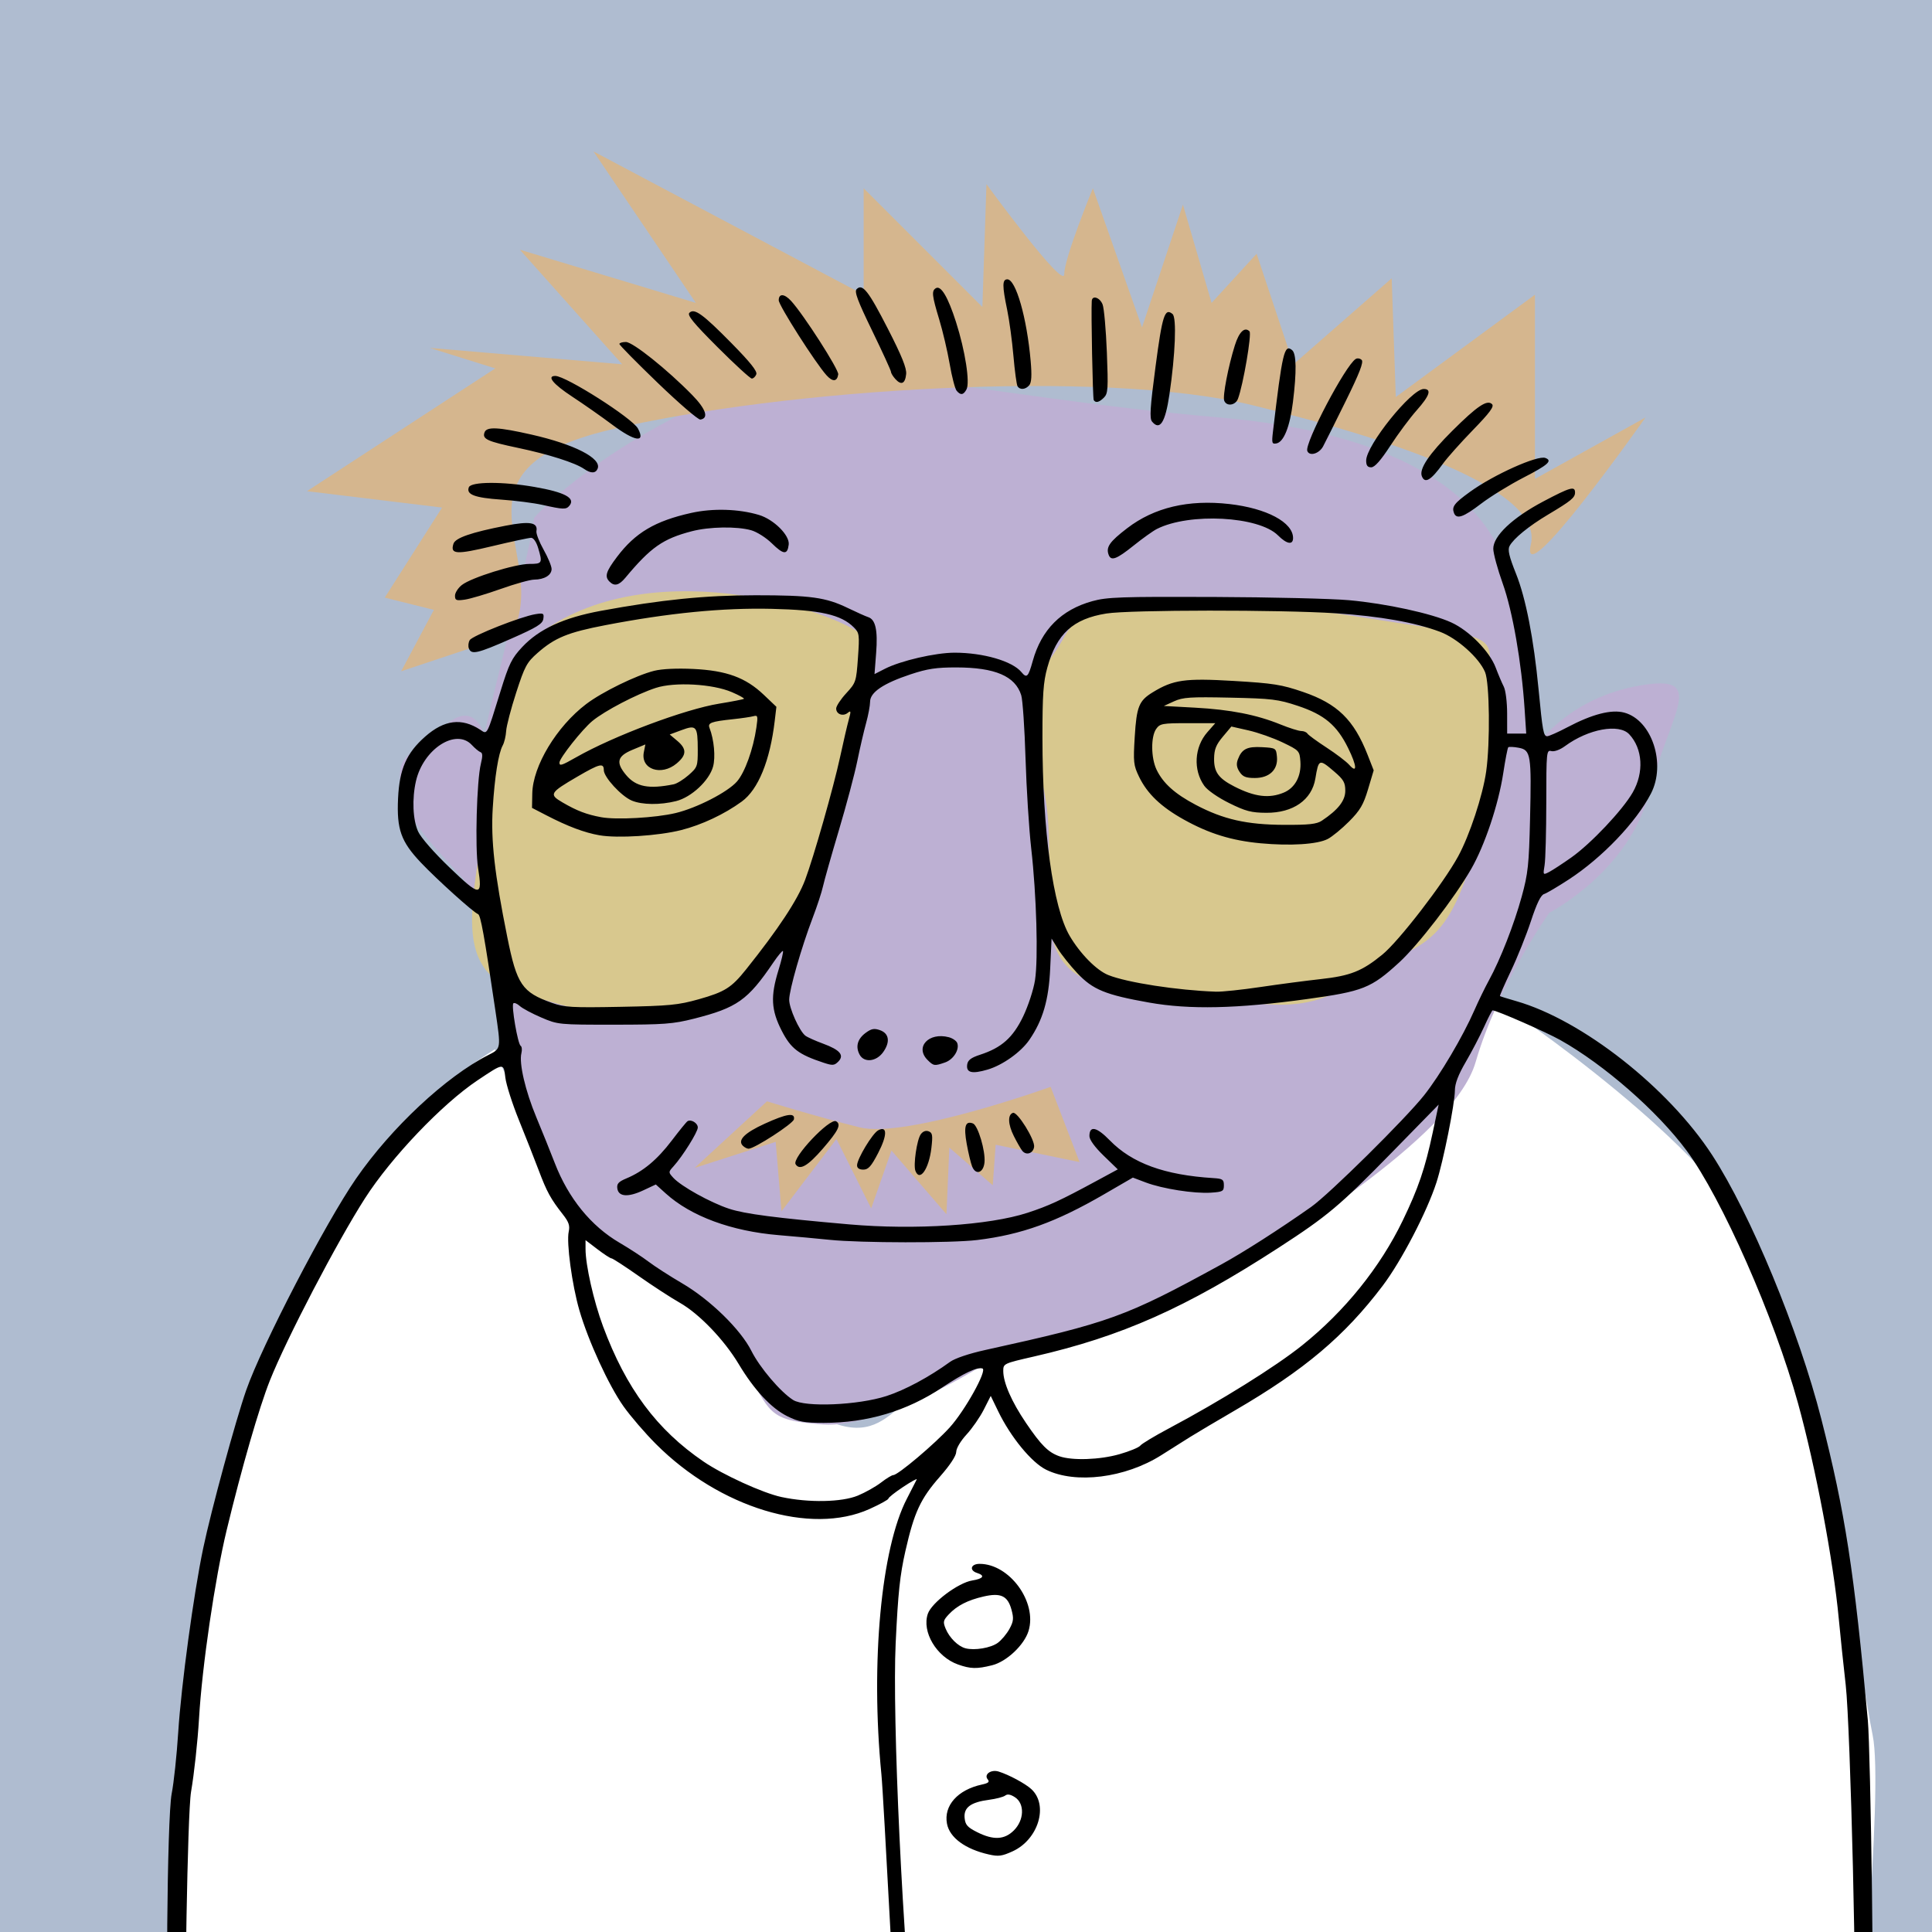
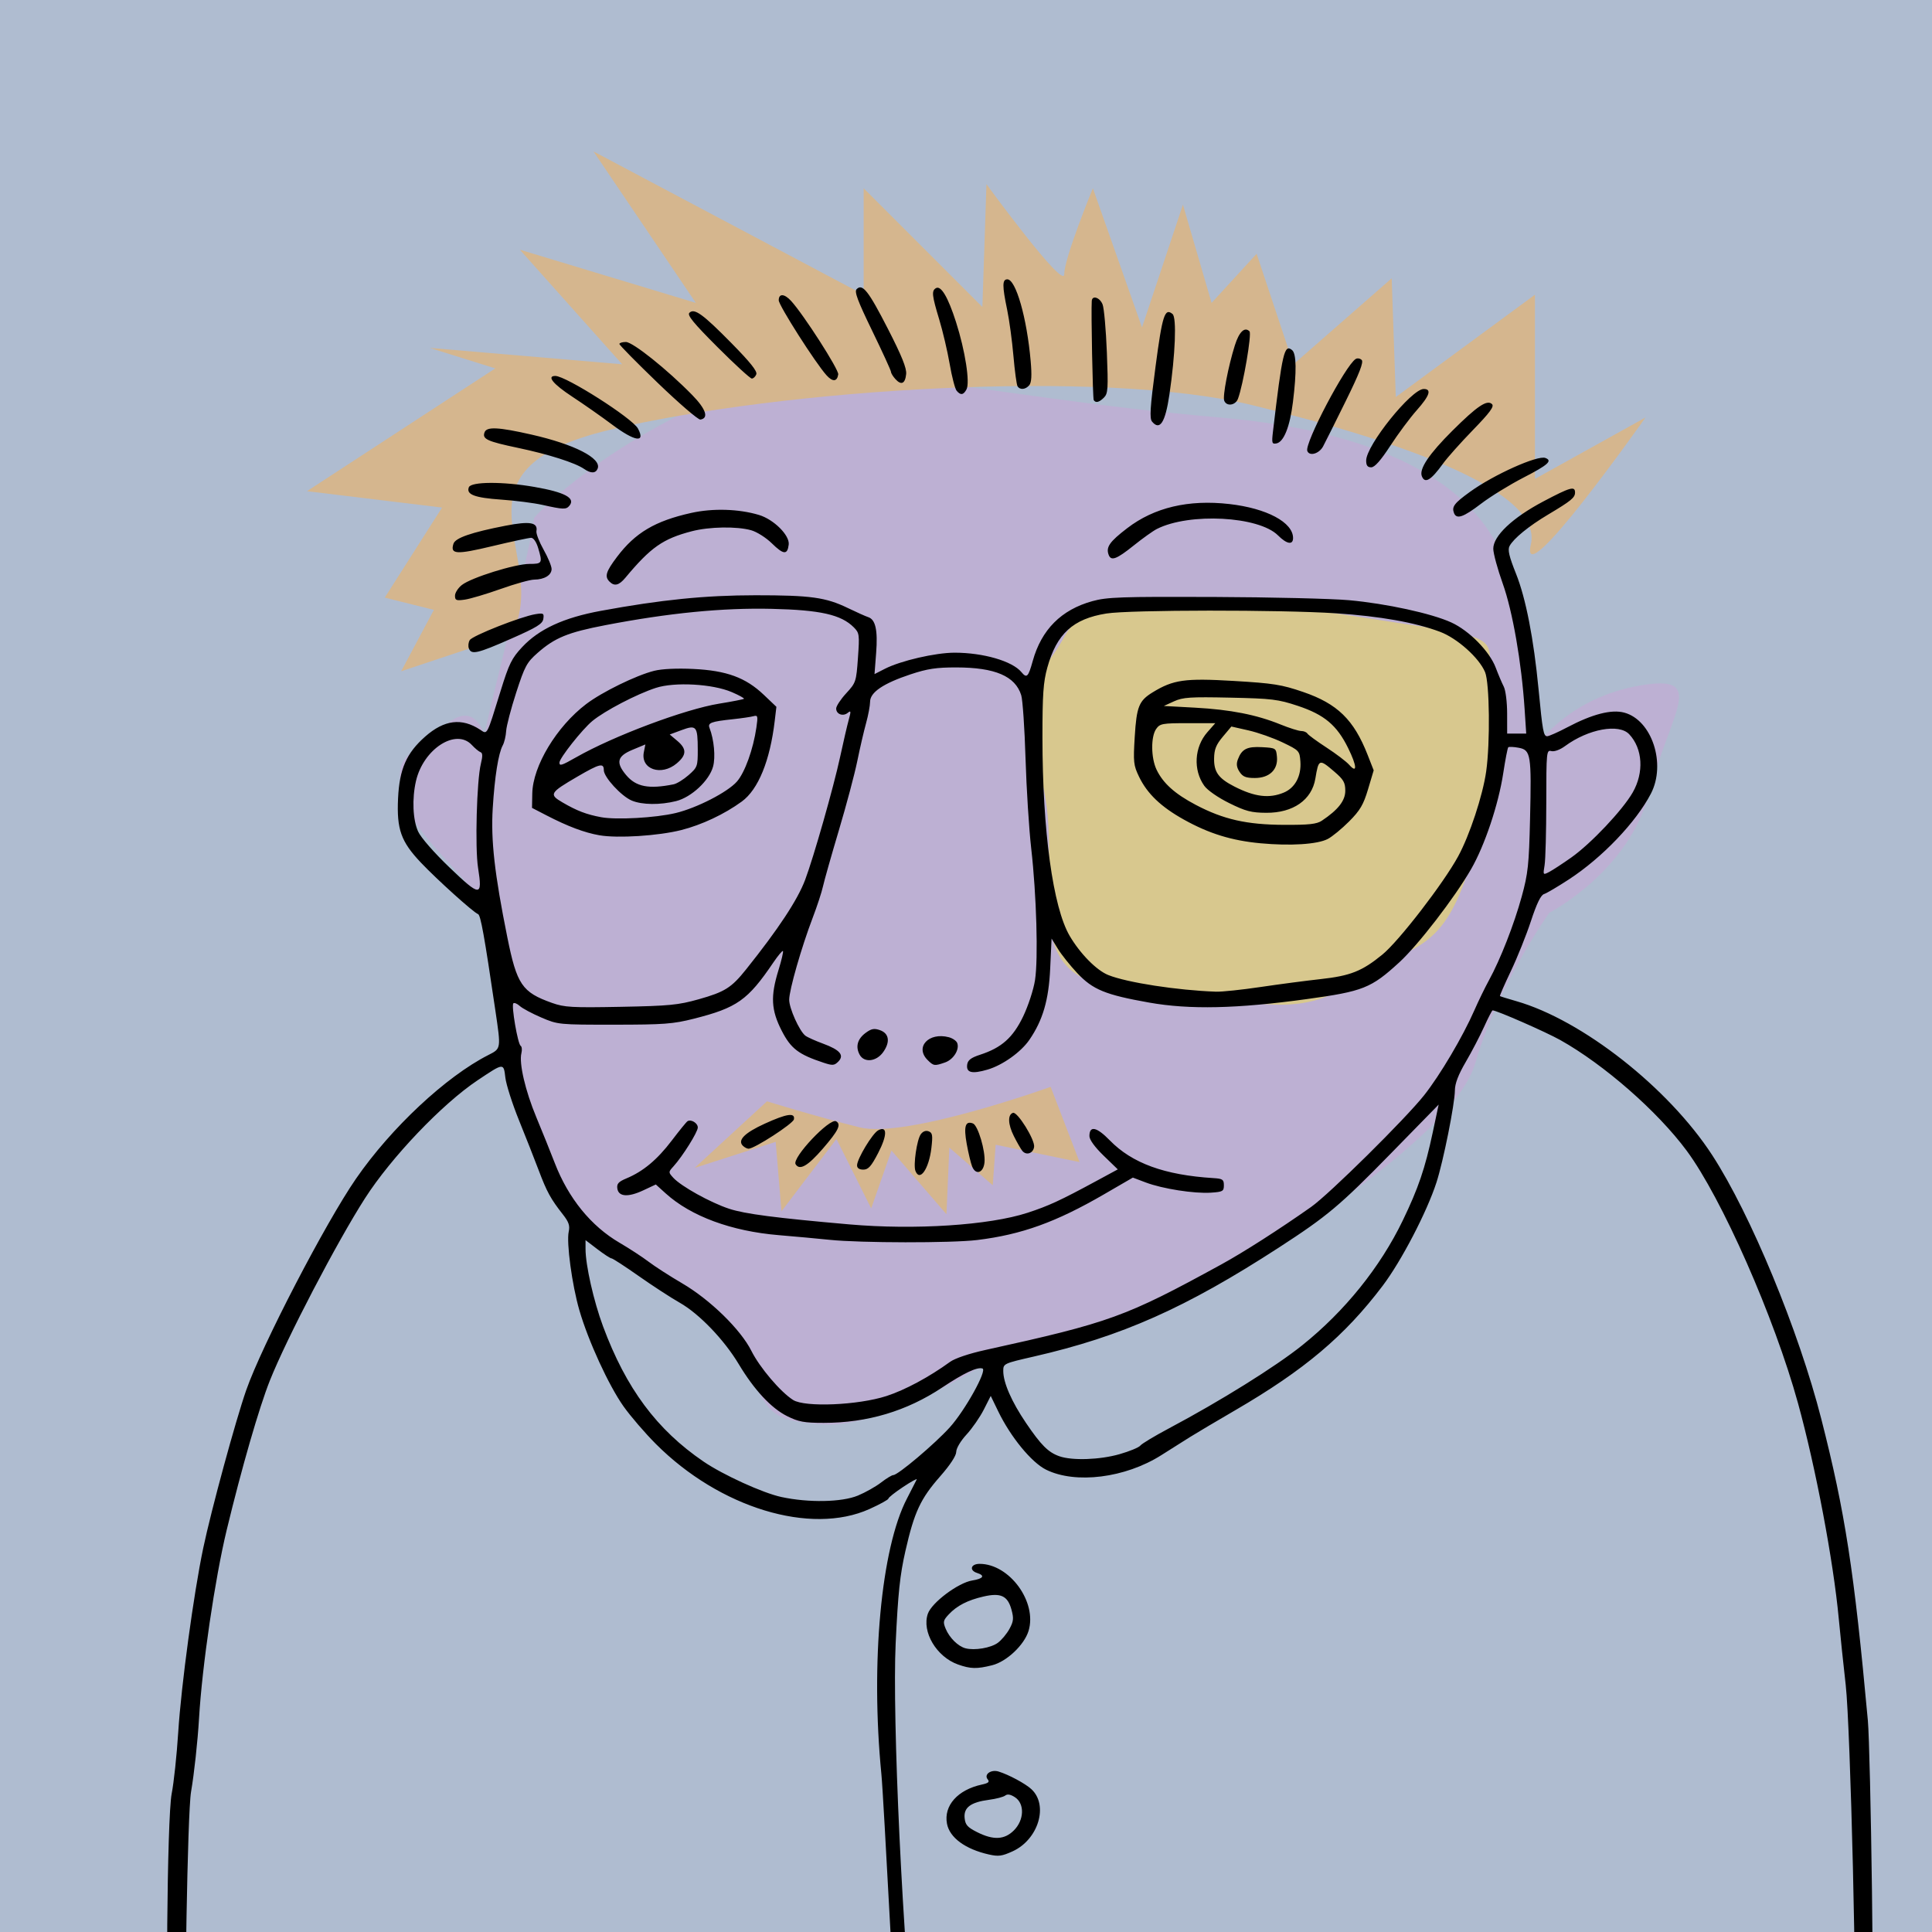
<svg xmlns="http://www.w3.org/2000/svg" version="1.1" id="svg2" width="740" height="740" viewBox="0 0 740 740">
  <defs id="defs6" />
  <rect style="fill:#afbcd0;fill-opacity:1;stroke:none;stroke-width:37.795;stroke-linecap:square;stroke-miterlimit:4;stroke-dasharray:none;stroke-opacity:1" id="rect4557" width="801.144" height="841.907" x="-18.814" y="-36.059" />
  <rect style="fill:#bdb0d3;fill-opacity:1;stroke:none;stroke-width:37.795;stroke-linecap:square;stroke-miterlimit:4;stroke-dasharray:none;stroke-opacity:1" id="rect4500" width="89.797" height="77.602" x="876.625" y="44.908" />
  <rect style="fill:#afbcd0;fill-opacity:1;stroke:none;stroke-width:37.795;stroke-linecap:square;stroke-miterlimit:4;stroke-dasharray:none;stroke-opacity:1" id="rect4500-9" width="89.797" height="77.602" x="876.625" y="141.198" />
-   <rect style="fill:#b5c5a5;fill-opacity:1;stroke:none;stroke-width:37.795;stroke-linecap:square;stroke-miterlimit:4;stroke-dasharray:none;stroke-opacity:1" id="rect4500-3" width="89.797" height="77.602" x="876.625" y="237.488" />
  <rect style="fill:#d8c88e;fill-opacity:1;stroke:none;stroke-width:37.795;stroke-linecap:square;stroke-miterlimit:4;stroke-dasharray:none;stroke-opacity:1" id="rect4500-94" width="89.797" height="77.602" x="876.625" y="333.777" />
  <rect style="fill:#d5b68e;fill-opacity:1;stroke:none;stroke-width:37.795;stroke-linecap:square;stroke-miterlimit:4;stroke-dasharray:none;stroke-opacity:1" id="rect4500-8" width="89.797" height="77.602" x="876.625" y="430.067" />
  <rect style="fill:#daa8a6;fill-opacity:1;stroke:none;stroke-width:37.795;stroke-linecap:square;stroke-miterlimit:4;stroke-dasharray:none;stroke-opacity:1" id="rect4500-33" width="89.797" height="77.602" x="876.625" y="526.357" />
  <rect style="fill:#3698e0;fill-opacity:1;stroke:none;stroke-width:37.795;stroke-linecap:square;stroke-miterlimit:4;stroke-dasharray:none;stroke-opacity:1" id="rect4500-33-4" width="89.797" height="77.602" x="876.625" y="622.647" />
  <rect style="fill:#231895;fill-opacity:1;stroke:none;stroke-width:37.795;stroke-linecap:square;stroke-miterlimit:4;stroke-dasharray:none;stroke-opacity:1" id="rect4500-33-4-9" width="89.797" height="77.602" x="876.625" y="718.937" />
  <rect style="fill:#000000;fill-opacity:0;stroke:none;stroke-width:27.32;stroke-linecap:square;stroke-miterlimit:4;stroke-dasharray:none;stroke-opacity:1" id="rect4557-3" width="418.602" height="841.907" x="-18.814" y="-36.059" />
  <rect style="fill:#afbcd0;fill-opacity:1;stroke:none;stroke-width:27.32;stroke-linecap:square;stroke-miterlimit:4;stroke-dasharray:none;stroke-opacity:1" id="rect4557-3-9" width="418.602" height="841.907" x="-18.814" y="-36.059" />
-   <path id="path4622" d="m 189.571,401.877 c -29.932,18.846 -47.67,43.235 -57.647,62.082 -9.977,18.846 -37.692,66.516 -55.43,149.661 -17.738,83.145 -5.543,180.702 -5.543,180.702 l 639.662,3.326 c 0,0 11.086,-111.969 6.652,-133.032 -4.434,-21.063 -22.172,-152.987 -47.67,-194.005 -25.498,-41.018 -98.665,-88.688 -98.665,-88.688 0,0 -2.217,28.824 -59.864,69.842 -57.647,41.018 -114.186,59.864 -141.901,69.842 -27.715,9.977 -27.715,38.801 -60.973,17.738 -33.258,-21.063 -7.76,-37.692 -48.778,-48.778 -41.018,-11.086 -69.842,-88.688 -69.842,-88.688 z" style="opacity:1;fill:#ffffff;fill-opacity:1;stroke:none;stroke-width:1;stroke-linecap:butt;stroke-linejoin:miter;stroke-miterlimit:4;stroke-dasharray:none;stroke-dashoffset:0;stroke-opacity:1;paint-order:fill markers stroke" />
  <path id="path4624" d="m 204.597,198.326 c -1.568,13.326 -18.814,79.174 -18.814,82.309 0,3.136 -3.136,-14.11 -15.678,-2.352 -12.542,11.758 -18.814,9.407 -16.462,24.301 2.352,14.894 23.517,31.356 28.22,39.979 4.703,8.623 11.758,71.335 21.165,95.636 9.407,24.301 30.572,35.275 46.25,49.386 15.678,14.11 24.301,17.246 35.275,35.275 10.975,18.03 8.623,21.165 30.572,22.733 21.949,1.568 58.792,-21.165 58.792,-21.165 0,0 83.093,-24.301 97.987,-36.059 14.894,-11.758 84.661,-51.737 93.284,-81.525 8.623,-29.788 28.22,-57.225 28.22,-57.225 0,0 30.572,-15.678 38.411,-46.25 7.839,-30.572 22.733,-45.466 -3.919,-40.763 -26.653,4.703 -38.411,21.949 -38.411,21.949 0,0 -7.839,-63.496 -11.758,-67.415 -3.919,-3.919 -10.191,-48.602 -110.53,-57.225 -100.339,-8.623 -149.725,-27.436 -195.975,-6.271 -46.25,21.165 -66.631,44.682 -66.631,44.682 z" style="opacity:1;fill:#bdb0d3;fill-opacity:1;stroke:none;stroke-width:1;stroke-linecap:butt;stroke-linejoin:miter;stroke-miterlimit:4;stroke-dasharray:none;stroke-dashoffset:0;stroke-opacity:1;paint-order:fill markers stroke" />
  <path id="path4626" d="m 195.975,243.008 c 15.678,-29.788 -28.22,-62.712 37.627,-78.39 65.847,-15.678 188.136,-23.517 246.144,-9.407 58.008,14.11 111.314,32.924 106.61,53.305 -4.703,20.381 43.898,-48.602 43.898,-48.602 l -42.331,23.517 v -70.551 l -53.305,39.195 -1.568,-45.466 L 495.424,139.534 481.314,97.203 464.068,116.017 453.093,78.39 437.415,125.424 418.602,72.119 c 0,0 -10.975,26.653 -10.975,32.924 0,6.271 -29.788,-34.492 -29.788,-34.492 l -1.568,47.034 -45.466,-45.466 v 40.763 l -103.475,-54.873 39.195,58.008 -67.415,-20.381 39.195,43.898 -73.686,-6.271 25.085,7.839 -72.119,47.034 51.737,6.271 -21.949,34.492 18.814,4.703 -12.542,23.517 z" style="opacity:1;fill:#d5b68e;fill-opacity:1;stroke:none;stroke-width:1;stroke-linecap:butt;stroke-linejoin:miter;stroke-miterlimit:4;stroke-dasharray:none;stroke-dashoffset:0;stroke-opacity:1;paint-order:fill markers stroke" />
  <path id="path4628" d="m 293.779,421.832 -27.715,25.498 31.041,-9.977 2.217,26.606 21.063,-27.715 13.303,26.606 7.76,-22.172 21.063,24.389 1.109,-25.498 16.629,14.412 1.109,-15.52 32.149,6.652 -11.086,-28.824 c 0,0 -55.43,19.955 -73.168,15.52 -17.738,-4.434 -35.475,-9.977 -35.475,-9.977 z" style="opacity:1;fill:#d5b68e;fill-opacity:1;stroke:none;stroke-width:1;stroke-linecap:butt;stroke-linejoin:miter;stroke-miterlimit:4;stroke-dasharray:none;stroke-dashoffset:0;stroke-opacity:1;paint-order:fill markers stroke" />
-   <path id="path4630" d="m 207.308,242.239 c -12.195,19.955 -16.629,12.195 -19.955,54.321 -3.326,42.127 -17.738,73.168 11.086,83.145 28.824,9.977 54.321,14.412 76.493,5.543 22.172,-8.869 44.344,-60.973 49.887,-89.797 5.543,-28.824 13.303,-42.127 6.652,-50.996 -6.652,-8.869 -79.819,-34.367 -124.163,-2.217 z" style="opacity:1;fill:#d8c88e;fill-opacity:1;stroke:none;stroke-width:1;stroke-linecap:butt;stroke-linejoin:miter;stroke-miterlimit:4;stroke-dasharray:none;stroke-dashoffset:0;stroke-opacity:1;paint-order:fill markers stroke" />
  <path id="path4632" d="m 570.929,271.062 c -3.326,-26.606 11.086,-25.498 -33.258,-32.149 -44.344,-6.652 -116.403,-19.955 -129.706,4.434 -13.303,24.389 -22.172,14.412 -9.977,52.104 12.195,37.692 -13.303,79.819 33.258,83.145 46.561,3.326 64.299,13.303 86.471,-2.217 22.172,-15.52 34.367,-8.869 45.453,-45.453 11.086,-36.584 7.76,-59.864 7.76,-59.864 z" style="opacity:1;fill:#d8c88e;fill-opacity:1;stroke:none;stroke-width:1;stroke-linecap:butt;stroke-linejoin:miter;stroke-miterlimit:4;stroke-dasharray:none;stroke-dashoffset:0;stroke-opacity:1;paint-order:fill markers stroke" />
  <path id="path4620" d="m 64.939,787.954 c -1.616,-10.269 -0.984,-91.847 0.822,-100.963 0.817,-4.125 1.945,-14.7 2.505,-23.5 1.145,-17.965 5.915,-53.11 9.569,-70.5 3.066,-14.593 12.384,-48.827 16.477,-60.538 5.992,-17.146 30.377,-64.108 42.077,-81.034 13.453,-19.464 34.443,-39.075 50.635,-47.308 4.941,-2.512 4.9,-2.256 2.708,-17.12 -4.255,-28.861 -5.636,-36.532 -6.644,-36.881 -1.717,-0.595 -15.715,-13.213 -21.891,-19.733 -7.622,-8.047 -9.287,-12.739 -8.728,-24.598 0.529,-11.221 3.219,-17.343 10.396,-23.661 7.294,-6.421 13.981,-7.258 21.039,-2.634 2.848,1.866 2.423,2.669 7.854,-14.874 3.217,-10.392 4.251,-12.493 8.256,-16.774 6.455,-6.901 15.905,-11.253 30.119,-13.871 23.142,-4.262 40.028,-5.963 59.253,-5.969 21.134,-0.006 26.894,0.791 35.386,4.901 3.3,1.597 6.794,3.16 7.765,3.473 2.813,0.908 3.721,4.991 3.049,13.706 l -0.626,8.114 3.993,-2.037 c 6.056,-3.089 19.364,-6.163 26.687,-6.163 10.982,0 22.084,3.224 25.572,7.427 2.068,2.492 2.63,1.944 4.35,-4.244 3.342,-12.022 10.926,-19.63 22.851,-22.926 5.626,-1.555 10.97,-1.739 46.359,-1.602 22,0.085 45.4,0.647 52,1.248 14.275,1.301 31.576,5.069 39.11,8.518 6.868,3.144 14.651,11.06 17.007,17.298 0.993,2.629 2.383,5.905 3.088,7.28 0.716,1.396 1.285,5.924 1.289,10.25 l 0.01,7.75 h 3.651 3.651 l -0.617,-9.39 c -1.173,-17.858 -4.606,-37.555 -8.386,-48.11 -1.97,-5.5 -3.595,-11.48 -3.613,-13.29 -0.048,-4.9 7.346,-11.895 19.196,-18.157 10.296,-5.441 12.118,-5.955 12.118,-3.413 0,1.978 -1.463,3.179 -10.296,8.448 -7.465,4.453 -13.229,9.157 -14.786,12.066 -0.768,1.436 -0.183,3.94 2.48,10.613 3.755,9.409 6.773,24.882 8.629,44.234 1.54,16.057 1.896,18 3.302,18 0.681,0 4.148,-1.537 7.705,-3.415 9.571,-5.054 16.91,-6.946 21.818,-5.625 10.604,2.855 16.122,19.644 10.203,31.04 -5.691,10.958 -18.658,24.518 -31.398,32.835 -4.264,2.784 -8.561,5.318 -9.548,5.631 -1.224,0.388 -2.811,3.666 -4.989,10.302 -1.757,5.353 -5.208,13.964 -7.67,19.135 -2.462,5.172 -4.357,9.504 -4.212,9.628 0.145,0.124 2.964,0.998 6.264,1.943 25.272,7.238 58.286,33.193 75.053,59.005 14.72,22.66 33.141,67.214 41.767,101.022 9.144,35.834 12.559,57.948 17.835,115.5 1.005,10.959 2.734,119.106 1.379,132.072 l -0.602,5.759 h -3.424 -3.425 l 0.817,-10.75 c 1.276,-16.786 -1.45,-125.098 -3.215,-140.58 -0.878,-7.7 -2.08,-19.175 -2.672,-25.5 -2.083,-22.263 -8.816,-57.861 -15.605,-82.5 -9.065,-32.904 -29.231,-78.642 -42.667,-96.772 -11.161,-15.06 -31.599,-32.948 -48.405,-42.364 -5.551,-3.11 -24.379,-11.364 -25.922,-11.364 -0.217,0 -1.692,2.861 -3.277,6.358 -1.585,3.497 -4.74,9.538 -7.01,13.424 -2.854,4.886 -4.135,8.247 -4.151,10.892 -0.032,5.172 -4.432,27.139 -7.063,35.256 -3.673,11.335 -13.46,30.13 -20.603,39.567 -14.585,19.269 -29.948,32.23 -56.557,47.716 -7.29,4.242 -15.054,8.846 -17.254,10.23 -2.2,1.384 -7.15,4.509 -11,6.944 -13.8,8.73 -32.843,11.12 -44.11,5.536 -5.577,-2.764 -13.548,-12.479 -18.326,-22.336 l -2.866,-5.912 -2.662,5.253 c -1.464,2.889 -4.434,7.175 -6.599,9.524 -2.263,2.455 -3.945,5.287 -3.955,6.66 -0.011,1.484 -2.346,5.038 -6.169,9.388 -7.52,8.557 -9.899,13.663 -13.278,28.5 -2.117,9.296 -2.837,16.111 -3.757,35.562 -1.298,27.438 2.477,114.195 8.198,165.899 l 0.581,5.25 h -3.41 -3.41 l -1.217,-12.75 c -0.669,-7.013 -5.292,-99.111 -6.208,-108.461 -4.175,-42.608 -0.102,-86.494 9.793,-105.503 1.86,-3.573 3.548,-6.872 3.751,-7.331 0.203,-0.459 -2.156,0.842 -5.243,2.892 -3.086,2.049 -5.611,4.052 -5.611,4.45 0,0.399 -3.263,2.194 -7.25,3.99 -22.543,10.154 -57.393,-0.462 -81.814,-24.922 -4.16,-4.167 -9.741,-10.653 -12.401,-14.415 -5.691,-8.047 -13.492,-25.034 -16.906,-36.815 -2.808,-9.691 -4.998,-25.884 -4.072,-30.105 0.503,-2.288 0.023,-3.699 -2.238,-6.577 -4.658,-5.931 -6.144,-8.641 -9.25,-16.871 -1.618,-4.286 -5.026,-12.938 -7.574,-19.226 -2.548,-6.288 -4.892,-13.624 -5.209,-16.301 -0.677,-5.717 -0.531,-5.731 -10.609,0.996 -13.57,9.058 -33.055,29.476 -43.169,45.239 -10.682,16.648 -29.988,53.635 -36.409,69.753 -4.125,10.355 -10.778,33.382 -16.542,57.247 -4.514,18.692 -9.434,52.207 -10.605,72.248 -0.506,8.661 -1.876,21.261 -3.045,28 -1.451,8.37 -2.484,87.875 -2.064,91.974 0.338,3.3 0.856,8.592 1.232,11.75 l 0.618,5.75 h -3.403 -3.403 z M 328.587,572.842 c 2.852,-1.181 6.846,-3.432 8.877,-5 2.03,-1.569 4.141,-2.852 4.691,-2.852 1.772,0 15.873,-11.914 21.631,-18.278 5.836,-6.449 14.424,-21.909 12.523,-22.543 -2.007,-0.669 -7.075,1.72 -15.409,7.265 -13.616,9.06 -28.672,13.556 -45.389,13.556 -7.513,0 -9.629,-0.39 -14.043,-2.59 -6.077,-3.028 -12.623,-10.066 -18.51,-19.9 -5.608,-9.368 -15.157,-19.302 -22.627,-23.541 -3.362,-1.908 -10.43,-6.506 -15.706,-10.219 -5.276,-3.712 -9.954,-6.75 -10.396,-6.75 -0.442,0 -2.862,-1.572 -5.379,-3.493 l -4.577,-3.493 v 3.383 c 0,6.184 3.119,19.983 6.691,29.604 8.84,23.81 20.59,39.617 38.535,51.843 7.497,5.107 22.687,12.022 29.774,13.552 10.421,2.251 23.139,2.015 29.315,-0.543 z m 100.189,-15.848 c 3.848,-1.098 7.447,-2.583 7.997,-3.301 0.55,-0.718 5.5,-3.695 11,-6.617 19.638,-10.431 40.799,-23.622 50.993,-31.79 16.321,-13.075 29.868,-29.887 38.517,-47.798 5.969,-12.362 8.552,-19.946 11.479,-33.702 l 2.277,-10.702 -18.291,18.702 c -19.586,20.027 -24.311,23.995 -42.975,36.097 -35.614,23.092 -60.115,33.989 -93.75,41.694 -11.62,2.662 -11.75,2.723 -11.75,5.541 0,4.469 3.192,11.766 8.704,19.898 5.782,8.528 8.538,11.279 12.796,12.766 4.931,1.723 15.46,1.362 23.003,-0.789 z m -89.225,-22.285 c 7.106,-2.307 16.332,-7.264 24.341,-13.079 1.867,-1.356 7.286,-3.182 13.5,-4.551 47.858,-10.539 53.595,-12.619 90.381,-32.761 8.485,-4.646 22.247,-13.455 34.404,-22.021 6.96,-4.905 36.107,-33.714 43.308,-42.808 6.102,-7.705 14.795,-22.406 19.219,-32.5 1.567,-3.575 4.083,-8.75 5.59,-11.5 4.371,-7.972 9.626,-21.399 12.564,-32.103 2.408,-8.775 2.769,-12.131 3.182,-29.62 0.585,-24.764 0.311,-26.484 -4.352,-27.358 -1.93,-0.362 -3.725,-0.441 -3.991,-0.176 -0.265,0.265 -1.126,4.707 -1.913,9.87 -1.835,12.04 -7.087,27.715 -12.337,36.823 -6.329,10.977 -20.254,29.044 -27.51,35.693 -10.79,9.887 -13.804,11.084 -35.391,14.054 -26.807,3.689 -44.886,4.089 -60.393,1.338 -16.784,-2.978 -21.582,-4.946 -27.549,-11.297 -2.699,-2.873 -6.015,-7.023 -7.369,-9.223 l -2.462,-4 -0.531,11.5 c -0.557,12.07 -2.808,19.773 -7.975,27.295 -3.239,4.714 -10.261,9.709 -16.026,11.399 -5.984,1.754 -8.233,1.194 -7.788,-1.94 0.24,-1.691 1.476,-2.63 4.939,-3.754 8.222,-2.67 12.591,-6.553 16.487,-14.654 1.938,-4.028 3.984,-10.284 4.547,-13.901 1.279,-8.217 0.577,-32.662 -1.449,-50.445 -0.846,-7.425 -1.826,-22.95 -2.179,-34.5 -0.352,-11.55 -1.095,-22.448 -1.65,-24.217 -2.294,-7.313 -10.015,-10.615 -24.876,-10.635 -7.634,-0.011 -11.071,0.509 -17.5,2.644 -10.45,3.471 -15.496,6.885 -15.512,10.494 -0.01,1.493 -0.699,5.189 -1.538,8.214 -0.839,3.025 -2.352,9.55 -3.361,14.5 -1.009,4.95 -4.182,16.875 -7.05,26.5 -2.869,9.625 -5.609,19.3 -6.091,21.5 -0.481,2.2 -2.25,7.6 -3.93,12 -4.291,11.236 -9.018,27.713 -9.018,31.432 0,3.277 3.885,11.931 6.172,13.749 0.73,0.581 3.79,1.96 6.8,3.065 6.525,2.397 8.255,4.456 5.802,6.908 -1.482,1.482 -2.172,1.534 -5.564,0.414 -9.655,-3.187 -12.552,-5.398 -16.075,-12.272 -4.055,-7.913 -4.335,-13.17 -1.236,-23.206 1.171,-3.793 1.942,-7.084 1.712,-7.314 -0.23,-0.23 -1.889,1.751 -3.686,4.402 -9.787,14.434 -13.878,17.328 -30.427,21.519 -7.973,2.019 -11.445,2.28 -30.498,2.29 -21.241,0.011 -21.577,-0.021 -27.92,-2.738 -3.531,-1.512 -7.247,-3.497 -8.256,-4.411 -1.01,-0.914 -2.123,-1.374 -2.475,-1.022 -0.843,0.843 1.697,15.592 2.802,16.275 0.471,0.291 0.598,1.56 0.282,2.819 -0.963,3.835 1.506,14.438 5.71,24.522 2.193,5.261 5.379,13.166 7.08,17.566 5.21,13.478 13.868,24.128 24.81,30.518 3.745,2.187 8.757,5.459 11.138,7.271 2.382,1.812 8.15,5.526 12.818,8.253 10.701,6.25 22.43,17.695 26.538,25.894 3.208,6.402 11.132,15.727 15.974,18.797 4.535,2.876 24.913,2.013 35.778,-1.514 z m -21.778,-59.831 c -4.4,-0.457 -13.175,-1.261 -19.5,-1.787 -18.091,-1.503 -33.586,-7.217 -43.253,-15.95 l -3.826,-3.457 -4.791,2.244 c -5.837,2.734 -9.5,2.472 -9.952,-0.71 -0.258,-1.815 0.446,-2.592 3.5,-3.868 6.409,-2.678 11.771,-7.152 17.327,-14.46 2.915,-3.835 5.641,-7.183 6.058,-7.44 1.373,-0.848 3.938,0.721 3.938,2.409 0,1.73 -5.802,11.005 -9.301,14.869 -1.999,2.207 -2.001,2.27 -0.116,4.353 2.963,3.274 14.22,9.531 21.417,11.903 6.02,1.984 17.82,3.52 46,5.985 25.142,2.199 53.62,0.346 68.294,-4.444 8.077,-2.636 12.571,-4.713 26.389,-12.194 l 8.183,-4.43 -5.433,-5.262 c -3.372,-3.266 -5.433,-6.106 -5.433,-7.487 0,-4.123 2.749,-3.553 7.78,1.613 8.558,8.787 20.966,13.309 39.72,14.476 3.534,0.22 4,0.541 4,2.749 0,2.289 -0.421,2.528 -5,2.831 -6.35,0.42 -18.543,-1.492 -24.931,-3.91 l -4.931,-1.866 -11.069,6.419 c -18.412,10.677 -31.56,15.415 -48.542,17.491 -9.773,1.195 -44.754,1.148 -56.526,-0.075 z m 32.855,-26.405 c -0.864,-2.251 0.565,-11.992 2.058,-14.034 0.814,-1.114 1.937,-1.529 3.014,-1.115 1.463,0.562 1.617,1.509 1.039,6.412 -0.948,8.038 -4.455,13.053 -6.111,8.737 z m 21.73,-1.663 c -0.515,-1.277 -1.454,-5.19 -2.086,-8.696 -1.207,-6.692 -0.523,-8.923 2.391,-7.805 1.923,0.738 4.842,10.571 4.424,14.901 -0.39,4.04 -3.342,5.039 -4.729,1.6 z m -44.086,-0.449 c 0,-2.471 5.892,-12.243 8.092,-13.421 3.543,-1.896 3.531,1.855 -0.028,8.72 -2.64,5.093 -3.749,6.329 -5.673,6.329 -1.542,0 -2.391,-0.578 -2.391,-1.628 z m -23.536,-0.43 c -1.5,-2.427 13.143,-17.92 15.539,-16.44 1.995,1.233 0.88,3.521 -5.091,10.442 -5.76,6.676 -8.911,8.485 -10.447,5.998 z m 86.815,-5.148 c -0.57,-0.711 -2.018,-3.24 -3.217,-5.62 -2.276,-4.517 -2.42,-8.234 -0.345,-8.917 1.703,-0.561 8.48,10.349 8.097,13.034 -0.361,2.523 -3.011,3.402 -4.534,1.503 z m -107.032,-1.946 c -2.115,-2.115 0.682,-4.928 8.395,-8.443 8.446,-3.849 11.68,-4.328 11.172,-1.654 -0.314,1.652 -15.114,11.238 -17.364,11.246 -0.578,0.002 -1.569,-0.515 -2.203,-1.149 z m 70.753,-32.847 c -4.94,-4.94 0.469,-10.729 8.14,-8.712 1.452,0.382 2.902,1.378 3.223,2.215 0.958,2.498 -1.431,6.325 -4.65,7.447 -4.046,1.41 -4.403,1.36 -6.713,-0.95 z m -26.028,-2.052 c -1.627,-3.04 -0.817,-5.991 2.276,-8.292 2.207,-1.642 3.29,-1.854 5.5,-1.08 3.544,1.241 4.032,4.52 1.253,8.422 -2.613,3.67 -7.309,4.164 -9.029,0.95 z m -61.641,-21.191 c 10.027,-2.825 12.538,-4.407 18.169,-11.45 12.396,-15.505 19.711,-26.598 22.608,-34.286 3.261,-8.653 10.891,-35.452 13.387,-47.021 1.246,-5.775 2.742,-12.22 3.324,-14.322 0.906,-3.272 0.854,-3.652 -0.368,-2.638 -1.816,1.507 -4.452,0.533 -4.452,-1.647 0,-0.918 1.726,-3.542 3.836,-5.831 3.728,-4.045 3.855,-4.427 4.505,-13.584 0.633,-8.919 0.547,-9.544 -1.602,-11.694 -4.85,-4.85 -12.762,-6.634 -31.376,-7.073 -18.801,-0.444 -39.443,1.579 -63.75,6.248 -14.355,2.757 -19.363,4.808 -25.994,10.645 -4.125,3.631 -4.899,5.069 -8.185,15.203 -1.996,6.156 -3.723,12.768 -3.838,14.693 -0.115,1.925 -0.703,4.402 -1.306,5.505 -1.666,3.044 -3.088,11.972 -3.834,24.082 -0.757,12.282 0.696,25.138 5.584,49.396 3.661,18.169 5.639,21.078 17.108,25.16 4.778,1.7 7.604,1.862 26.352,1.503 18.592,-0.356 22.013,-0.687 29.831,-2.889 z m -37.99,-62.815 c -5.759,-1.004 -12.133,-3.401 -20.341,-7.65 l -5.5,-2.847 0.103,-5.519 c 0.196,-10.521 9.317,-25.647 20.655,-34.251 6.09,-4.621 19.13,-10.998 26.034,-12.731 2.96,-0.743 8.694,-1.015 15,-0.711 12.719,0.613 20.038,3.296 26.96,9.883 l 4.852,4.616 -0.638,5.384 c -1.813,15.302 -6.306,26.296 -12.629,30.908 -6.639,4.842 -15.304,8.923 -23.194,10.922 -8.741,2.215 -24.337,3.209 -31.302,1.995 z m 29.159,-8.513 c 8.132,-1.946 19.917,-8 23.485,-12.064 3.038,-3.46 6.241,-12.351 7.459,-20.706 0.639,-4.379 0.532,-4.793 -1.119,-4.332 -1.004,0.28 -4.525,0.798 -7.825,1.151 -8.447,0.903 -9.764,1.395 -9.003,3.363 1.73,4.477 2.341,11.166 1.351,14.792 -1.466,5.368 -8.284,11.736 -14.146,13.212 -6.111,1.539 -13.036,1.46 -16.983,-0.192 -4.005,-1.677 -10.718,-8.977 -10.718,-11.656 0,-2.881 -1.583,-2.495 -10.069,2.45 -10.668,6.217 -11.023,6.831 -5.74,9.915 5.509,3.216 9.197,4.625 14.809,5.66 5.835,1.076 20.858,0.236 28.5,-1.593 z m -0.768,-11.008 c 1.227,-0.247 3.815,-1.84 5.75,-3.539 3.366,-2.955 3.518,-3.377 3.503,-9.736 -0.021,-9.002 -0.511,-9.597 -6.181,-7.496 l -4.555,1.688 2.875,2.419 c 3.689,3.104 3.635,5.425 -0.201,8.653 -5.928,4.988 -13.907,2.256 -12.593,-4.312 l 0.591,-2.955 -4.961,2.062 c -5.855,2.433 -6.452,4.87 -2.378,9.711 3.762,4.471 8.66,5.417 18.149,3.505 z m -37.353,-10.34 c 14.376,-8.194 41.681,-18.435 54.824,-20.56 4.994,-0.808 9.255,-1.644 9.469,-1.858 0.214,-0.214 -1.873,-1.363 -4.638,-2.552 -7.34,-3.158 -21.889,-3.97 -29.106,-1.625 -7.329,2.381 -19.555,8.759 -24.319,12.686 -3.868,3.189 -12.608,14.238 -12.608,15.939 0,1.385 0.88,1.105 6.378,-2.03 z m 262.122,87.98 c 7.15,-1.06 17.457,-2.416 22.905,-3.015 11.565,-1.271 15.996,-3.025 23.824,-9.432 6.35,-5.197 23.409,-27.317 29.008,-37.614 4.405,-8.101 9.413,-23.273 10.727,-32.5 1.567,-11.001 1.312,-33.905 -0.423,-38.058 -2.29,-5.48 -10.67,-12.973 -17.279,-15.448 -9.569,-3.584 -22.894,-5.954 -39.761,-7.073 -21.219,-1.407 -79.017,-1.358 -88,0.074 -12.806,2.042 -19.033,7.747 -22.635,20.736 -1.534,5.534 -1.864,10.271 -1.861,26.746 0.01,35.8 4.027,65.083 10.431,75.995 4.007,6.827 10.292,13.201 14.793,15.002 7.215,2.887 26.397,5.848 41.272,6.372 2.2,0.077 9.85,-0.726 17,-1.786 z m 0,-55.062 c -11.025,-1.023 -19.704,-3.707 -29.326,-9.068 -8.761,-4.882 -14.01,-9.894 -17.146,-16.373 -2.137,-4.414 -2.267,-5.614 -1.672,-15.35 0.707,-11.549 1.611,-13.798 6.843,-17.005 7.929,-4.861 12.36,-5.488 31.012,-4.382 15.281,0.906 18.376,1.397 26.648,4.228 13.127,4.494 19.421,10.631 24.69,24.075 l 2.33,5.946 -2.153,7.216 c -1.778,5.959 -3.041,8.108 -7.251,12.343 -2.804,2.82 -6.498,5.851 -8.209,6.736 -3.963,2.05 -14.261,2.703 -25.765,1.636 z m 23.527,-8.65 c 6.236,-4.164 8.973,-7.662 8.973,-11.467 0,-3.136 -0.661,-4.292 -4.18,-7.304 -5.83,-4.991 -6.026,-4.919 -7.282,2.643 -1.359,8.183 -8.509,13.167 -18.804,13.107 -5.733,-0.033 -7.902,-0.601 -14.205,-3.716 -4.292,-2.121 -8.33,-4.928 -9.545,-6.635 -4.309,-6.052 -3.808,-14.829 1.169,-20.499 l 3.054,-3.479 h -10.547 c -9.765,0 -10.662,0.165 -12.104,2.223 -2.063,2.945 -1.995,11.052 0.13,15.53 2.485,5.236 7.042,9.332 15.088,13.56 10.581,5.56 19.457,7.567 33.753,7.633 9.582,0.044 12.53,-0.281 14.5,-1.596 z m -14.562,-10.77 c 4.308,-1.8 6.74,-6.361 6.339,-11.885 -0.297,-4.091 -0.464,-4.27 -6.805,-7.315 -3.575,-1.717 -9.455,-3.791 -13.066,-4.609 l -6.566,-1.488 -3.275,3.9 c -2.583,3.077 -3.289,4.84 -3.342,8.355 -0.078,5.168 1.7,7.628 7.749,10.72 7.809,3.991 13.347,4.669 18.966,2.322 z m -16.969,-7.944 c -1.124,-1.715 -1.296,-3.031 -0.627,-4.791 1.509,-3.97 3.529,-4.979 9.3,-4.649 5.249,0.3 5.336,0.357 5.653,3.664 0.472,4.934 -2.865,8.141 -8.473,8.141 -3.421,0 -4.62,-0.485 -5.852,-2.365 z m 41.599,-9.093 c -4.319,-8.773 -9.118,-12.8 -19.276,-16.176 -7.549,-2.509 -9.949,-2.8 -25.913,-3.144 -15.285,-0.33 -18.107,-0.146 -21.5,1.404 l -3.906,1.784 12,0.655 c 13.499,0.737 23.51,2.704 32.643,6.415 3.411,1.386 6.997,2.52 7.97,2.52 0.973,0 2.042,0.442 2.376,0.983 0.334,0.541 3.623,2.947 7.309,5.348 3.686,2.401 7.59,5.368 8.676,6.594 3.195,3.607 3.011,0.503 -0.379,-6.383 z m -333.263,45.87 c -1.211,-7.71 -0.51,-33.497 1.085,-39.912 0.717,-2.884 0.677,-4.11 -0.142,-4.394 -0.625,-0.216 -2.119,-1.454 -3.32,-2.75 -6.07,-6.55 -18.57,1.511 -21.405,13.803 -1.559,6.759 -1.214,14.886 0.822,19.34 1.069,2.34 6.099,8.093 12.124,13.865 11.702,11.212 12.592,11.216 10.837,0.047 z m 418.763,-3.985 c 7.523,-5.316 19.616,-18.125 23.492,-24.882 4.388,-7.649 3.844,-16.773 -1.328,-22.295 -3.927,-4.192 -15.668,-2.036 -24.573,4.513 -1.938,1.425 -4.118,2.227 -5.25,1.931 -1.867,-0.488 -1.936,0.212 -1.947,19.65 -0.01,11.086 -0.298,21.896 -0.649,24.022 -0.632,3.823 -0.612,3.852 1.761,2.617 1.32,-0.686 5.142,-3.186 8.495,-5.555 z m -223.095,381.892 c -9.045,-2.031 -15.059,-6.448 -16.062,-11.798 -1.299,-6.924 4.109,-12.992 13.36,-14.989 2.526,-0.545 3.05,-1.011 2.238,-1.989 -1.554,-1.872 1.26,-3.896 4.167,-2.997 3.909,1.209 10.189,4.58 12.533,6.727 6.705,6.142 2.723,19.343 -7.193,23.848 -4.07,1.849 -5.375,2.022 -9.041,1.198 z m 9.577,-9.242 c 3.953,-3.953 4.16,-10.22 0.418,-12.672 -1.702,-1.115 -2.904,-1.327 -3.75,-0.661 -0.685,0.539 -3.466,1.27 -6.18,1.625 -7.013,0.916 -9.76,2.95 -9.374,6.944 0.256,2.648 1.066,3.57 4.771,5.439 6.251,3.152 10.492,2.95 14.115,-0.673 z m -21.44,-63.542 c -8.227,-2.933 -13.924,-12.546 -11.521,-19.44 1.488,-4.269 11.644,-11.873 17.003,-12.73 4.236,-0.677 5.018,-1.869 1.88,-2.865 -3.138,-0.996 -2.469,-3.5 0.935,-3.5 11.46,0 22.137,14.641 18.742,25.701 -1.653,5.387 -8.383,11.736 -13.918,13.129 -5.869,1.478 -8.302,1.423 -13.122,-0.295 z m 15.276,-8.293 c 1.423,-1.047 3.425,-3.443 4.451,-5.323 1.578,-2.895 1.696,-4.032 0.766,-7.419 -1.446,-5.267 -4.094,-6.504 -10.684,-4.993 -6.092,1.397 -10.21,3.515 -13.334,6.859 -2.136,2.287 -2.259,2.865 -1.17,5.496 1.43,3.451 4.736,6.72 7.557,7.471 3.496,0.93 9.738,-0.121 12.413,-2.09 z M 179.582,248.354 c -0.345,-0.9 -0.184,-2.34 0.359,-3.2 1.071,-1.698 19.624,-9.012 25.123,-9.905 3.099,-0.503 3.357,-0.352 3.047,1.779 -0.279,1.921 -2.441,3.254 -12.339,7.611 -12.969,5.709 -15.227,6.227 -16.191,3.715 z m -5.309,-20.186 c 0,-1.118 1.182,-2.962 2.627,-4.099 3.606,-2.837 20.403,-8.079 25.885,-8.079 4.922,0 5.08,-0.291 3.33,-6.134 -0.682,-2.277 -1.781,-3.866 -2.673,-3.866 -0.833,0 -7.517,1.435 -14.852,3.19 -13.871,3.317 -16.202,3.175 -14.905,-0.91 0.711,-2.24 6.829,-4.359 19.946,-6.911 9.364,-1.822 12.451,-1.28 11.834,2.079 -0.17,0.925 1.068,4.121 2.75,7.102 1.682,2.981 3.059,6.311 3.059,7.4 0,2.351 -2.78,4.043 -6.684,4.068 -1.549,0.01 -7.316,1.619 -12.816,3.576 -5.5,1.957 -11.688,3.796 -13.75,4.087 -3.277,0.462 -3.75,0.272 -3.75,-1.504 z m 59.2,-5.378 c -1.972,-1.972 -1.409,-3.841 2.861,-9.497 6.985,-9.252 14.585,-13.753 28.417,-16.83 8.295,-1.846 18.185,-1.553 25.931,0.768 5.691,1.705 11.832,7.81 11.415,11.348 -0.475,4.038 -1.978,3.929 -6.466,-0.471 -2.212,-2.168 -5.764,-4.415 -7.932,-5.017 -5.55,-1.541 -16.007,-1.361 -22.733,0.39 -11.043,2.876 -15.693,6.134 -25.437,17.818 -2.44,2.926 -4.19,3.357 -6.057,1.49 z m 191.184,-10.242 c -1.138,-2.965 0.302,-5.04 7.116,-10.258 10.353,-7.927 23.43,-11.014 39.107,-9.233 14.284,1.623 24.393,7.014 24.393,13.009 0,2.782 -2.406,2.363 -5.775,-1.006 -7.357,-7.357 -33.908,-8.766 -46.379,-2.461 -1.46,0.738 -5.471,3.603 -8.914,6.366 -6.515,5.228 -8.614,6.016 -9.548,3.583 z m 132.254,-16.058 c -0.923,-2.405 0.094,-3.749 6.152,-8.124 9.069,-6.55 25.885,-14.099 28.862,-12.956 2.806,1.077 1.058,2.642 -8.402,7.524 -5.362,2.768 -12.675,7.271 -16.25,10.008 -6.774,5.186 -9.39,6.081 -10.362,3.548 z m -349.138,-3.103 c -3.3,-0.739 -10.395,-1.648 -15.766,-2.021 -10.238,-0.711 -13.495,-1.951 -12.428,-4.731 0.838,-2.183 13.014,-2.241 25.175,-0.12 11.612,2.025 15.768,4.266 13.34,7.192 -1.249,1.505 -2.316,1.472 -10.32,-0.32 z m 336.812,-11.027 c -1.064,-2.772 2.8,-8.509 11.7,-17.369 9.521,-9.48 13.345,-12.044 15.2,-10.189 0.893,0.894 -0.84,3.241 -7.334,9.93 -4.677,4.818 -9.8,10.56 -11.383,12.76 -4.69,6.515 -7.019,7.901 -8.182,4.869 z m -320.839,-2.736 c -3.413,-2.365 -13.557,-5.598 -25.341,-8.078 -11.882,-2.5 -13.792,-3.394 -12.796,-5.988 0.845,-2.202 5.252,-1.983 17.931,0.893 16.502,3.743 26.896,9.067 25.386,13.002 -0.73,1.902 -2.593,1.963 -5.18,0.171 z m 299.527,-3.208 c 0,-5.858 17.336,-27.425 22.045,-27.425 3.136,0 2.289,2.557 -2.711,8.187 -2.566,2.89 -7.095,8.98 -10.063,13.533 -3.693,5.666 -6.008,8.28 -7.334,8.28 -1.415,0 -1.937,-0.695 -1.937,-2.575 z m -22.548,-3.69 c -1.115,-2.906 14.619,-32.807 18.538,-35.229 0.651,-0.403 1.683,-0.233 2.292,0.376 0.81,0.81 -0.844,5.069 -6.162,15.863 -3.998,8.115 -7.879,15.88 -8.623,17.255 -1.524,2.813 -5.224,3.875 -6.045,1.735 z m -13.154,-7.385 c 3.575,-30.357 4.362,-33.707 7.335,-31.24 1.658,1.376 1.767,8.22 0.316,19.916 -1.175,9.476 -3.507,15.299 -6.336,15.823 -1.698,0.315 -1.83,-0.134 -1.316,-4.5 z m -253.181,-2.762 c -3.979,-2.977 -10.808,-7.759 -15.176,-10.626 -7.371,-4.839 -9.925,-7.961 -6.514,-7.961 4.093,0 29.54,16.201 31.655,20.155 3.03,5.662 -1.19,4.999 -9.966,-1.567 z m 206.874,-1.099 c -1.014,-1.222 -0.756,-5.279 1.345,-21.171 2.595,-19.621 3.531,-22.503 6.509,-20.032 1.618,1.343 1.059,15.567 -1.214,30.905 -1.583,10.683 -3.654,13.895 -6.64,10.297 z m -189.271,-14.764 c -8.129,-7.824 -14.767,-14.562 -14.75,-14.975 0.017,-0.412 1.14,-0.75 2.496,-0.75 2.655,0 15.852,10.552 25.381,20.293 5.292,5.41 6.454,8.895 3.142,9.42 -0.819,0.13 -8.14,-6.165 -16.269,-13.989 z m 216.907,6.746 c -0.652,-1.698 1.549,-13.135 4.076,-21.178 1.631,-5.193 3.757,-7.233 5.608,-5.381 0.936,0.936 -2.405,20.493 -4.415,25.839 -0.964,2.563 -4.382,3.031 -5.268,0.72 z m -49.977,-0.227 c -0.392,-0.635 -1.054,-34.162 -0.75,-37.994 0.181,-2.286 3.133,-1.291 4.157,1.401 0.554,1.458 1.285,9.684 1.623,18.281 0.549,13.956 0.431,15.814 -1.104,17.349 -1.847,1.847 -3.178,2.174 -3.926,0.963 z m -52.524,-3.592 c -0.615,-0.741 -1.81,-5.354 -2.655,-10.25 -0.845,-4.896 -2.647,-12.567 -4.004,-17.047 -2.776,-9.163 -2.969,-10.928 -1.305,-11.955 1.954,-1.207 4.649,3.301 7.734,12.937 3.523,11.005 5.418,23.208 4.011,25.836 -1.162,2.172 -2.26,2.311 -3.781,0.478 z m 23.338,-1.709 c -0.359,-0.581 -1.066,-5.81 -1.571,-11.619 -0.504,-5.809 -1.587,-13.771 -2.405,-17.693 -1.911,-9.16 -1.897,-11.631 0.067,-11.631 3.273,0 7.495,14.775 8.94,31.29 0.483,5.519 0.329,8.216 -0.53,9.25 -1.42,1.711 -3.574,1.904 -4.502,0.403 z m -46.788,-2.747 c -0.922,-1.019 -1.677,-2.256 -1.677,-2.748 0,-0.492 -3.232,-7.552 -7.183,-15.688 -5.621,-11.577 -6.92,-15.057 -5.973,-16.004 2.242,-2.242 4.513,0.641 11.961,15.18 5.323,10.391 7.223,15.096 7,17.336 -0.37,3.719 -1.872,4.419 -4.129,1.924 z m -26.352,-1.426 c -4.197,-4.623 -18.325,-26.78 -18.325,-28.74 0,-2.678 2.147,-2.578 4.721,0.221 4.768,5.184 18.34,26.328 18.069,28.149 -0.421,2.824 -2.11,2.964 -4.465,0.37 z m -41.731,-10.767 c -9.229,-9.229 -11.725,-12.271 -10.816,-13.18 1.89,-1.89 5.116,0.439 16.19,11.693 7.145,7.261 9.886,10.703 9.443,11.858 -0.344,0.895 -1.118,1.627 -1.722,1.627 -0.603,0 -6.496,-5.399 -13.095,-11.998 z" style="fill:#000000" />
</svg>